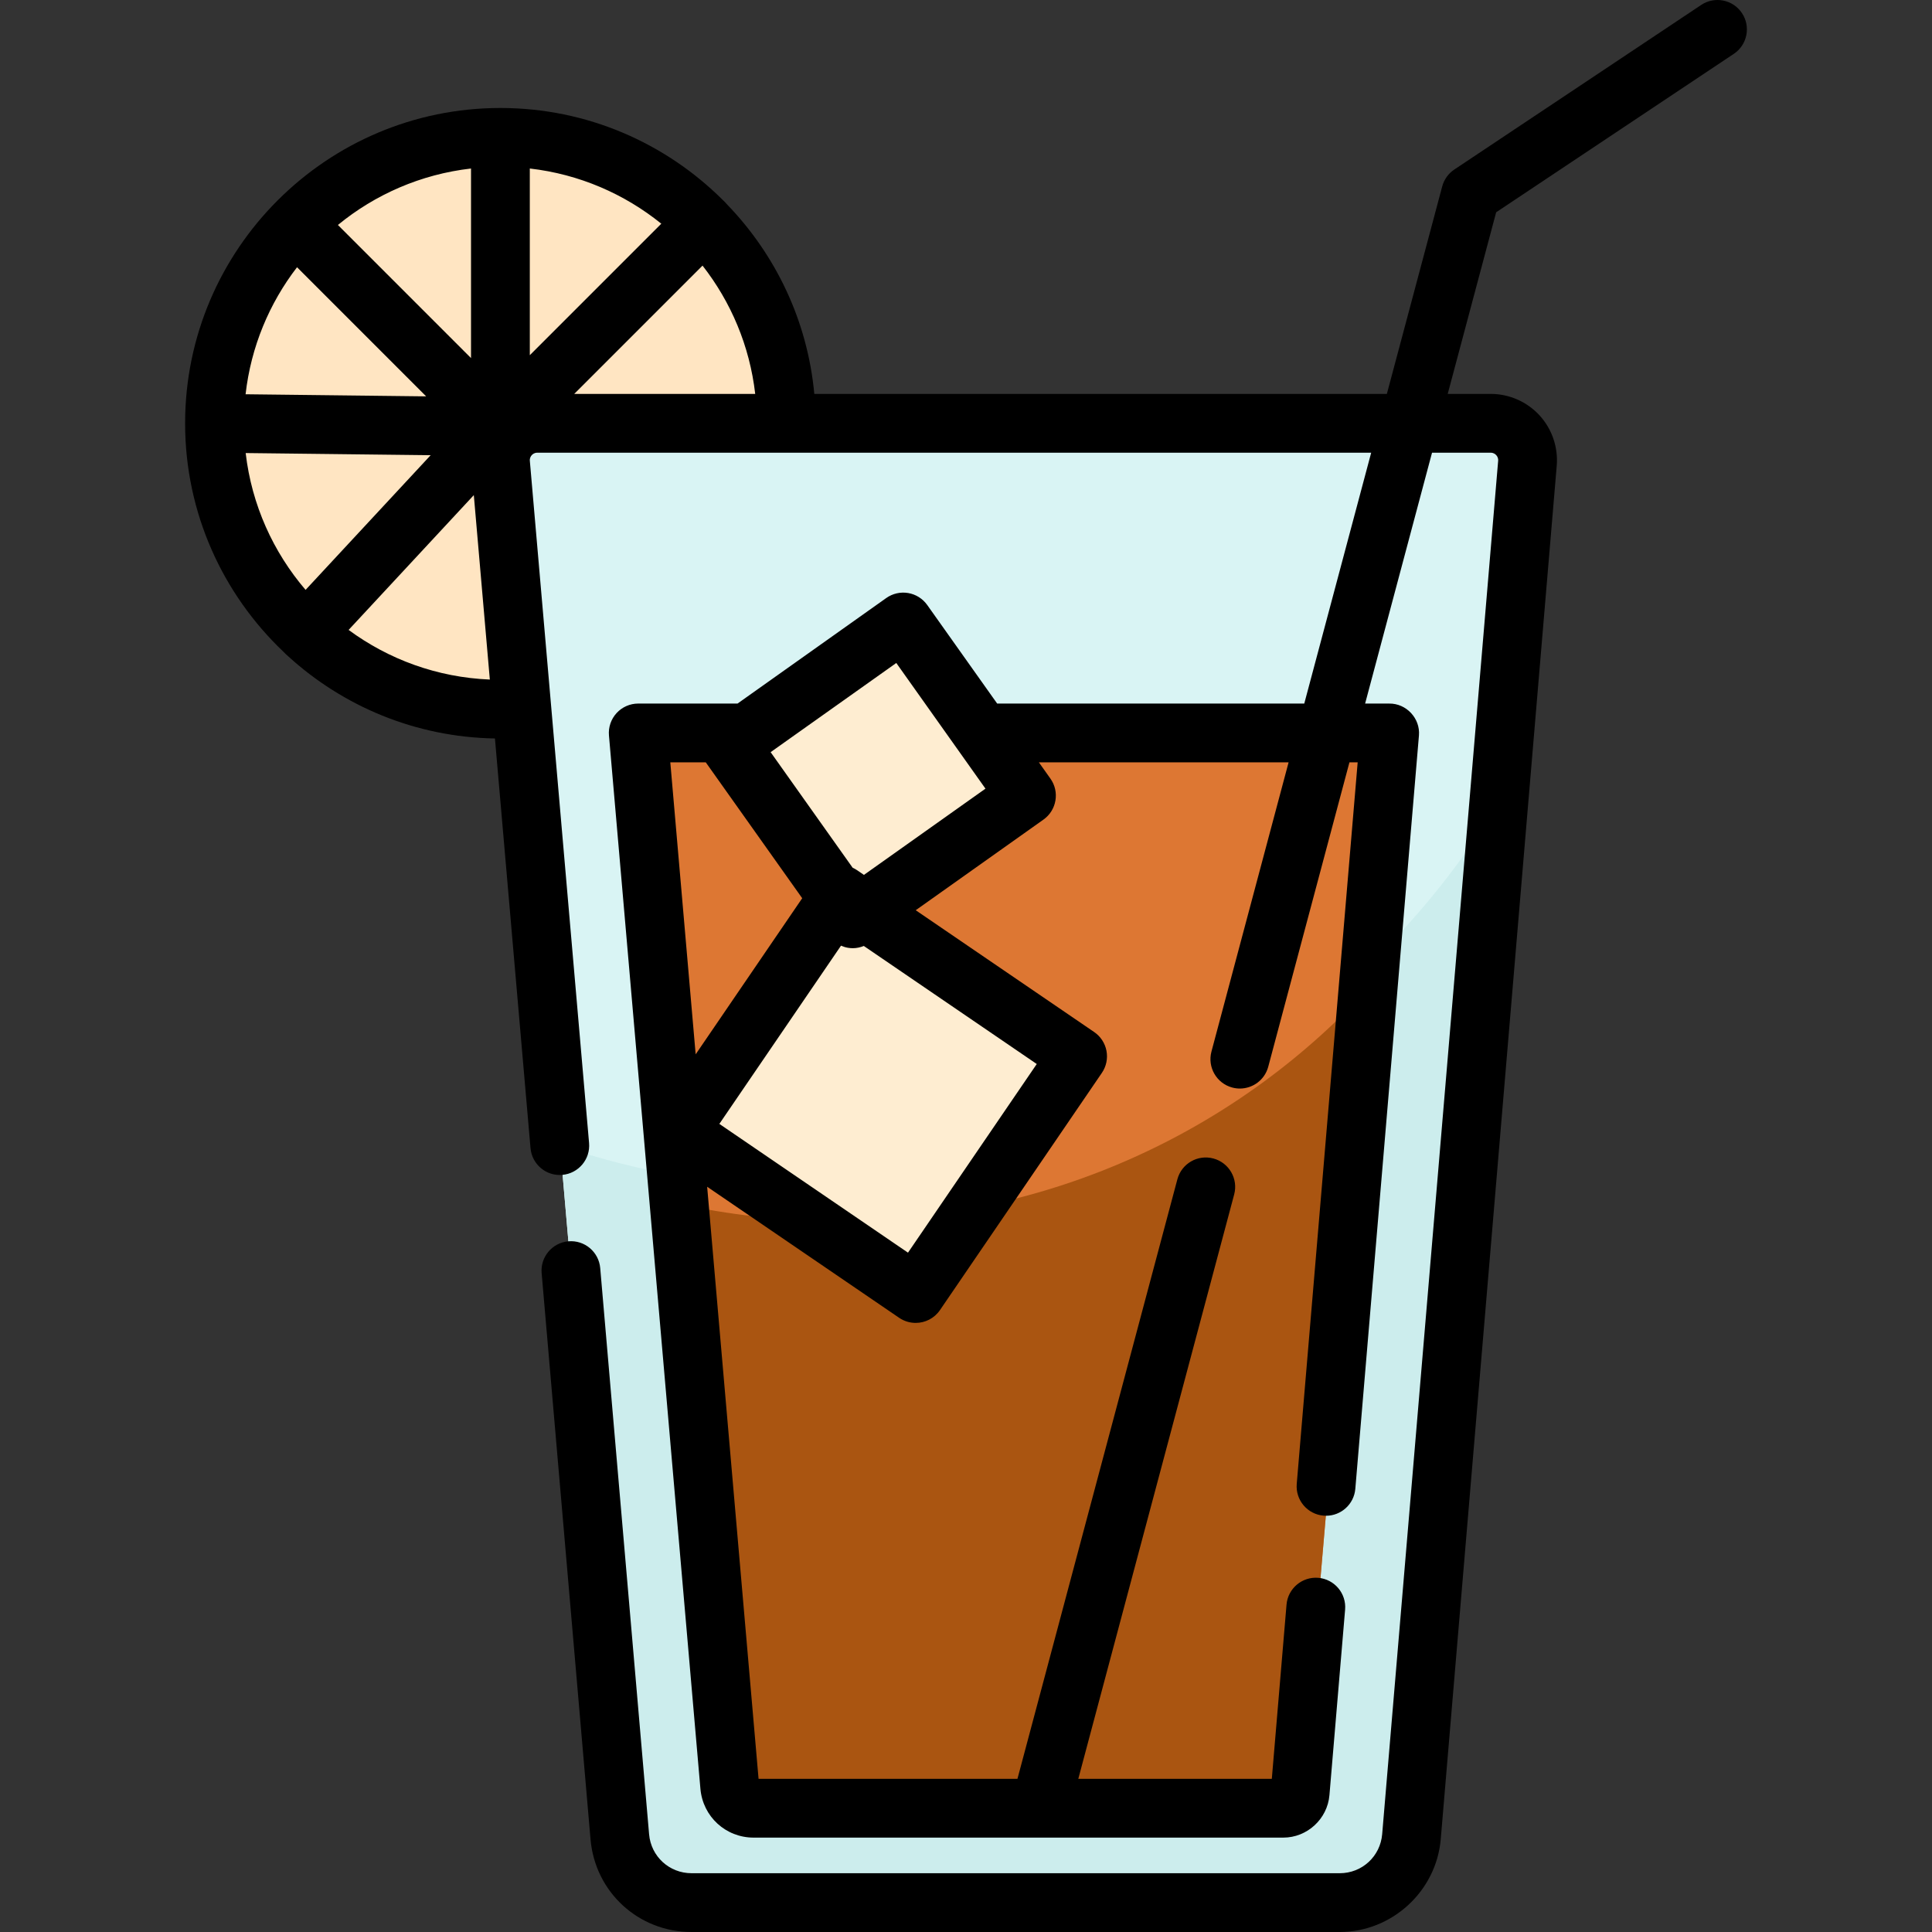
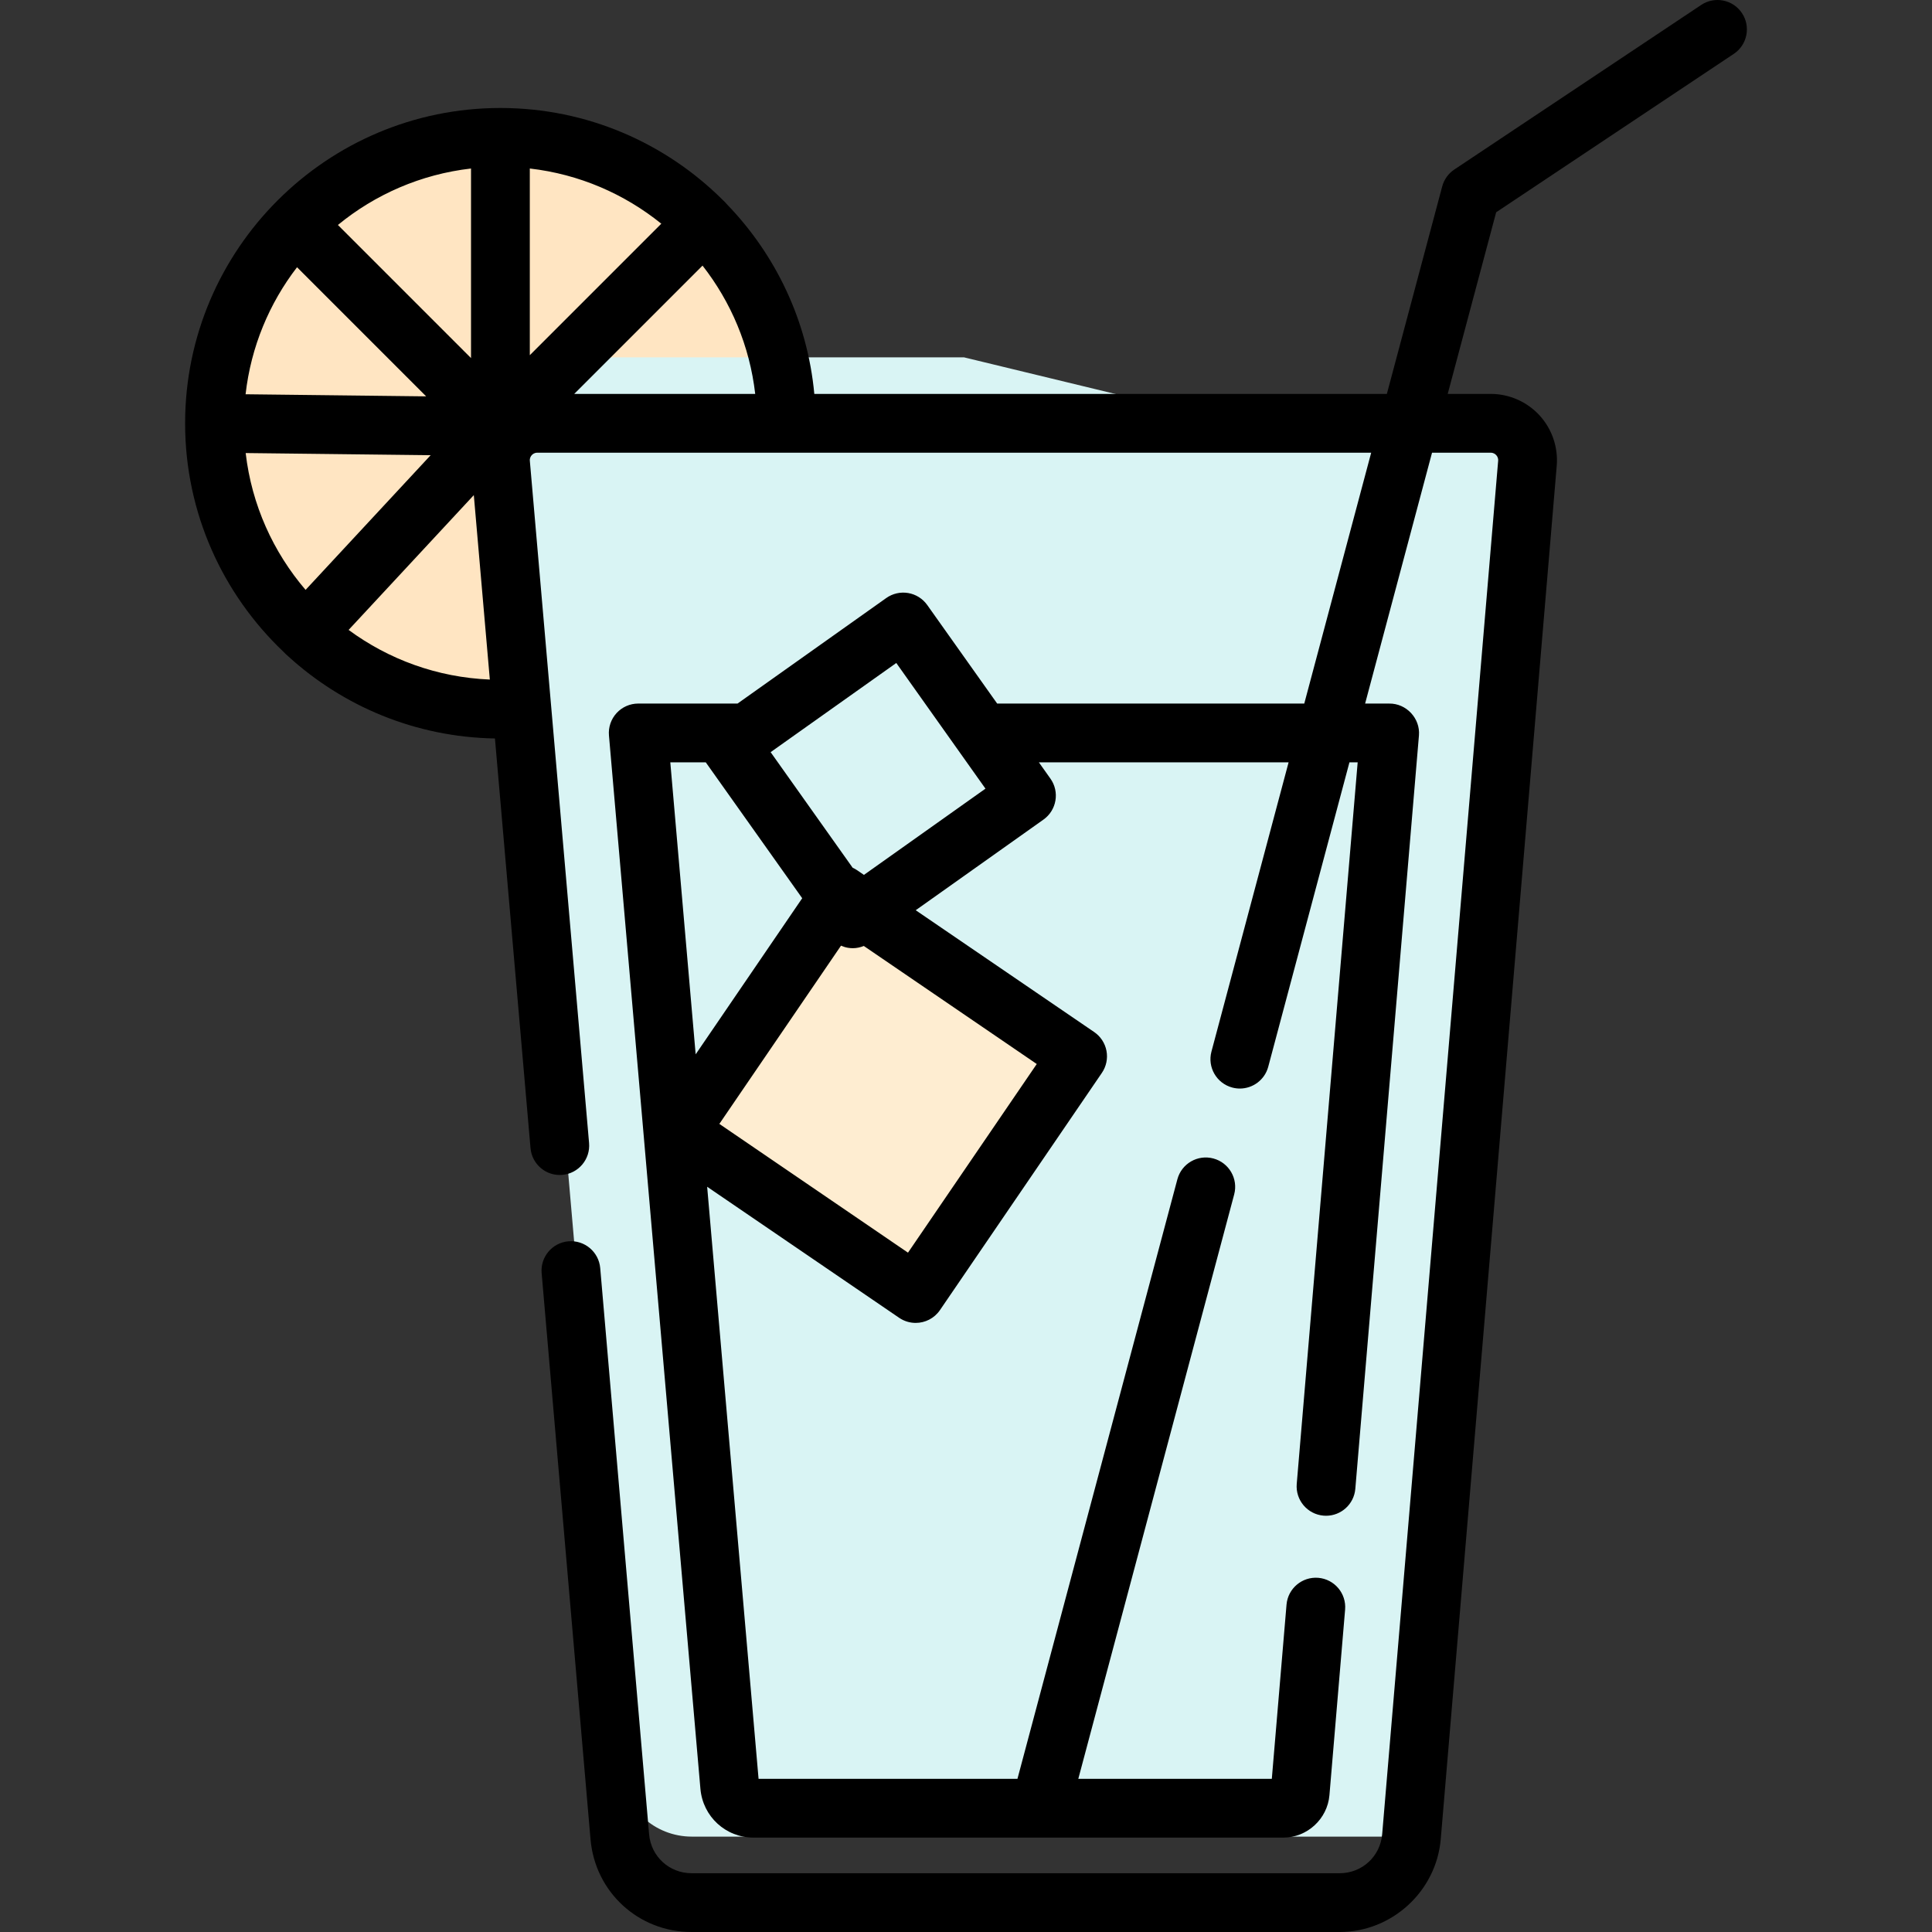
<svg xmlns="http://www.w3.org/2000/svg" version="1.1" id="Capa_1" x="0px" y="0px" viewBox="0 0 512.002 512.002" style="enable-background:new 0 0 512.002 512.002;" xml:space="preserve">
  <rect x="0" y="0" width="512.002" height="512.002" fill="#333333" stroke="none" />
  <path style="fill:#FFE5C2;" d="M202.757,112.179c0-38.696-31.369-70.066-70.066-70.066s-70.066,31.369-70.066,70.066  s31.369,70.066,70.066,70.066c0,0,33.413,0,53.492-21.62C204.508,140.893,202.757,112.179,202.757,112.179" />
-   <path style="fill:#D9F4F4;" d="M327.696,112.179h67.436c5.719,0,10.214,4.891,9.733,10.589l-30.736,363.957  c-0.835,9.886-9.103,17.485-19.024,17.485H183.352c-9.904,0-18.163-7.573-19.02-17.44l-31.603-363.979  c-0.495-5.706,4.003-10.612,9.731-10.612h112.99L327.696,112.179L327.696,112.179z" />
-   <path style="fill:#CCEDED;" d="M216.327,314.744c-23.754,0-46.592-3.925-67.901-11.158l15.906,183.184  c0.857,9.867,9.116,17.44,19.02,17.44h171.752c9.921,0,18.189-7.599,19.024-17.485l23.165-274.31  C360.349,273.731,293.131,314.744,216.327,314.744z" />
-   <path style="fill:#d73;" d="M369.038,196l-23.882,277.933c-0.198,2.299-2.154,4.067-4.502,4.067H199.327  c-3.33,0-6.107-2.502-6.395-5.763L168.528,196H369.038" />
-   <path style="fill:#a51;" d="M221.612,323.546c-14.514,0-28.645-1.606-42.226-4.637l13.546,153.329  c0.288,3.26,3.065,5.763,6.394,5.763h141.327c2.348,0,4.305-1.767,4.502-4.067l18.299-212.961  C328.682,299.361,278.023,323.546,221.612,323.546z" />
+   <path style="fill:#D9F4F4;" d="M327.696,112.179h67.436c5.719,0,10.214,4.891,9.733,10.589l-30.736,363.957  H183.352c-9.904,0-18.163-7.573-19.02-17.44l-31.603-363.979  c-0.495-5.706,4.003-10.612,9.731-10.612h112.99L327.696,112.179L327.696,112.179z" />
  <g>
-     <path style="fill:#FEEDD1;" d="M196.913,195.021l39.064-27.72c1.918-1.361,4.576-0.909,5.937,1.008l27.72,39.064   c1.361,1.918,0.909,4.576-1.008,5.937l-39.064,27.72c-1.918,1.361-4.576,0.909-5.937-1.008l-27.72-39.063   C194.544,199.04,194.995,196.382,196.913,195.021z" />
    <path style="fill:#FEEDD1;" d="M226.308,239.429l55.826,38.105c1.942,1.326,2.442,3.975,1.116,5.917l-38.105,55.826   c-1.326,1.942-3.975,2.442-5.917,1.116l-55.826-38.105c-1.942-1.326-2.442-3.975-1.116-5.917l38.105-55.826   C221.717,238.603,224.366,238.103,226.308,239.429z" />
  </g>
  <path d="M461.638,3.469c-2.385-3.579-7.222-4.546-10.802-2.16l-65.427,43.618c-1.577,1.051-2.717,2.642-3.206,4.473l-14.668,54.989  H215.801c-1.802-19.4-10.266-36.886-23.074-50.166c-0.2-0.258-1.02-1.098-1.214-1.258c-15.118-15.038-35.939-24.348-58.897-24.348  c-46.033,0-83.489,37.417-83.558,83.435c0,0.012-0.002,0.024-0.002,0.036c0,0.007,0.001,0.013,0.001,0.02  c0,0.024-0.002,0.047-0.002,0.071c0,23.806,10.023,45.302,26.052,60.537c0.201,0.237,1.039,1.031,1.245,1.187  c14.526,13.253,33.733,21.439,54.814,21.801l9.426,108.564c0.372,4.286,4.157,7.471,8.433,7.086  c4.286-0.372,7.459-4.148,7.086-8.434l-15.698-180.8c-0.062-0.717,0.245-1.217,0.513-1.509c0.269-0.293,0.738-0.641,1.457-0.641  h220.996l-17.733,66.481H264.26l-18.535-26.12c-1.196-1.685-3.011-2.826-5.048-3.172c-2.036-0.345-4.127,0.132-5.813,1.327  l-39.407,27.965h-26.316c-2.183,0-4.266,0.916-5.742,2.525c-1.475,1.609-2.207,3.763-2.018,5.938l24.237,279.136  c0.64,7.377,6.707,12.939,14.111,12.939h75.864c0.01,0,0.021,0.002,0.031,0.002c0.008,0,0.016-0.002,0.024-0.002h64.433  c6.328,0,11.701-4.939,12.233-11.243l4.154-49.188c0.362-4.287-2.82-8.056-7.107-8.418c-4.273-0.358-8.054,2.82-8.417,7.106  l-3.899,46.164h-51.284l41.309-154.866c1.109-4.157-1.362-8.425-5.519-9.534c-4.16-1.113-8.424,1.362-9.534,5.518l-42.38,158.882  h-68.609l-13.624-156.906l50.875,34.725c1.344,0.917,2.872,1.357,4.385,1.357c2.488,0,4.932-1.189,6.44-3.399l42.906-62.86  c1.165-1.706,1.604-3.805,1.221-5.835s-1.557-3.825-3.263-4.99l-47.292-32.279L276.53,217.2c3.508-2.489,4.334-7.352,1.844-10.86  l-3.058-4.31h66.176l-20.445,76.649c-1.109,4.157,1.362,8.425,5.519,9.534c0.672,0.18,1.348,0.265,2.012,0.265  c3.442,0,6.592-2.3,7.522-5.784l21.516-80.664h2.182L343.65,393.246c-0.362,4.287,2.82,8.056,7.107,8.418  c0.223,0.019,0.444,0.028,0.664,0.028c4.004,0,7.409-3.071,7.753-7.134l16.862-199.661c0.379-4.533-3.363-8.523-7.909-8.445h-6.355  l17.733-66.481h15.553c0.717,0,1.188,0.348,1.455,0.639c0.269,0.292,0.576,0.79,0.515,1.506l-30.735,363.956  c-0.499,5.902-5.34,10.352-11.262,10.352H183.277c-5.908,0-10.749-4.439-11.259-10.321l-12.954-150.052  c-0.371-4.286-4.144-7.462-8.431-7.091c-4.285,0.37-7.46,4.145-7.091,8.43l12.955,150.056c1.216,13.999,12.729,24.556,26.78,24.556  H355.03c13.853,0,25.619-10.814,26.786-24.619l30.735-363.958c0.412-4.882-1.254-9.751-4.569-13.359  c-3.316-3.607-8.027-5.675-12.925-5.675H383.66l12.839-48.132l62.98-41.987C463.057,11.885,464.025,7.048,461.638,3.469  C459.253-0.11,464.025,7.048,461.638,3.469z M80.981,156.325c-8.566-10.004-14.279-22.51-15.876-36.261l49.025,0.57L80.981,156.325z   M78.716,70.819l34.222,34.222l-47.857-0.557C66.505,91.909,71.371,80.368,78.716,70.819z M140.405,94.132V44.656  c13.104,1.502,25.084,6.741,34.848,14.627L140.405,94.132z M124.826,94.898L89.549,59.62c9.841-8.078,21.983-13.44,35.277-14.964  V94.898z M186.179,70.39c7.512,9.607,12.5,21.271,13.96,33.999h-47.958L186.179,70.39z M92.387,166.937l33.179-35.723l4.244,48.876  C115.844,179.519,102.955,174.721,92.387,166.937z M177.638,202.028h9.4l25.556,36.014l-28.237,41.369L177.638,202.028z   M240.628,331.969l-49.993-34.123l32.241-47.234c0.583,0.257,1.195,0.452,1.834,0.56c0.434,0.074,0.87,0.11,1.304,0.11  c1.001,0,1.983-0.215,2.908-0.588l45.83,31.282L240.628,331.969z M228.954,231.856l-1.846-1.26c-0.37-0.253-0.757-0.461-1.151-0.642  l-21.731-30.624l33.302-23.632l23.633,33.303L228.954,231.856z" />
  <g>
</g>
  <g>
</g>
  <g>
</g>
  <g>
</g>
  <g>
</g>
  <g>
</g>
  <g>
</g>
  <g>
</g>
  <g>
</g>
  <g>
</g>
  <g>
</g>
  <g>
</g>
  <g>
</g>
  <g>
</g>
  <g>
</g>
</svg>